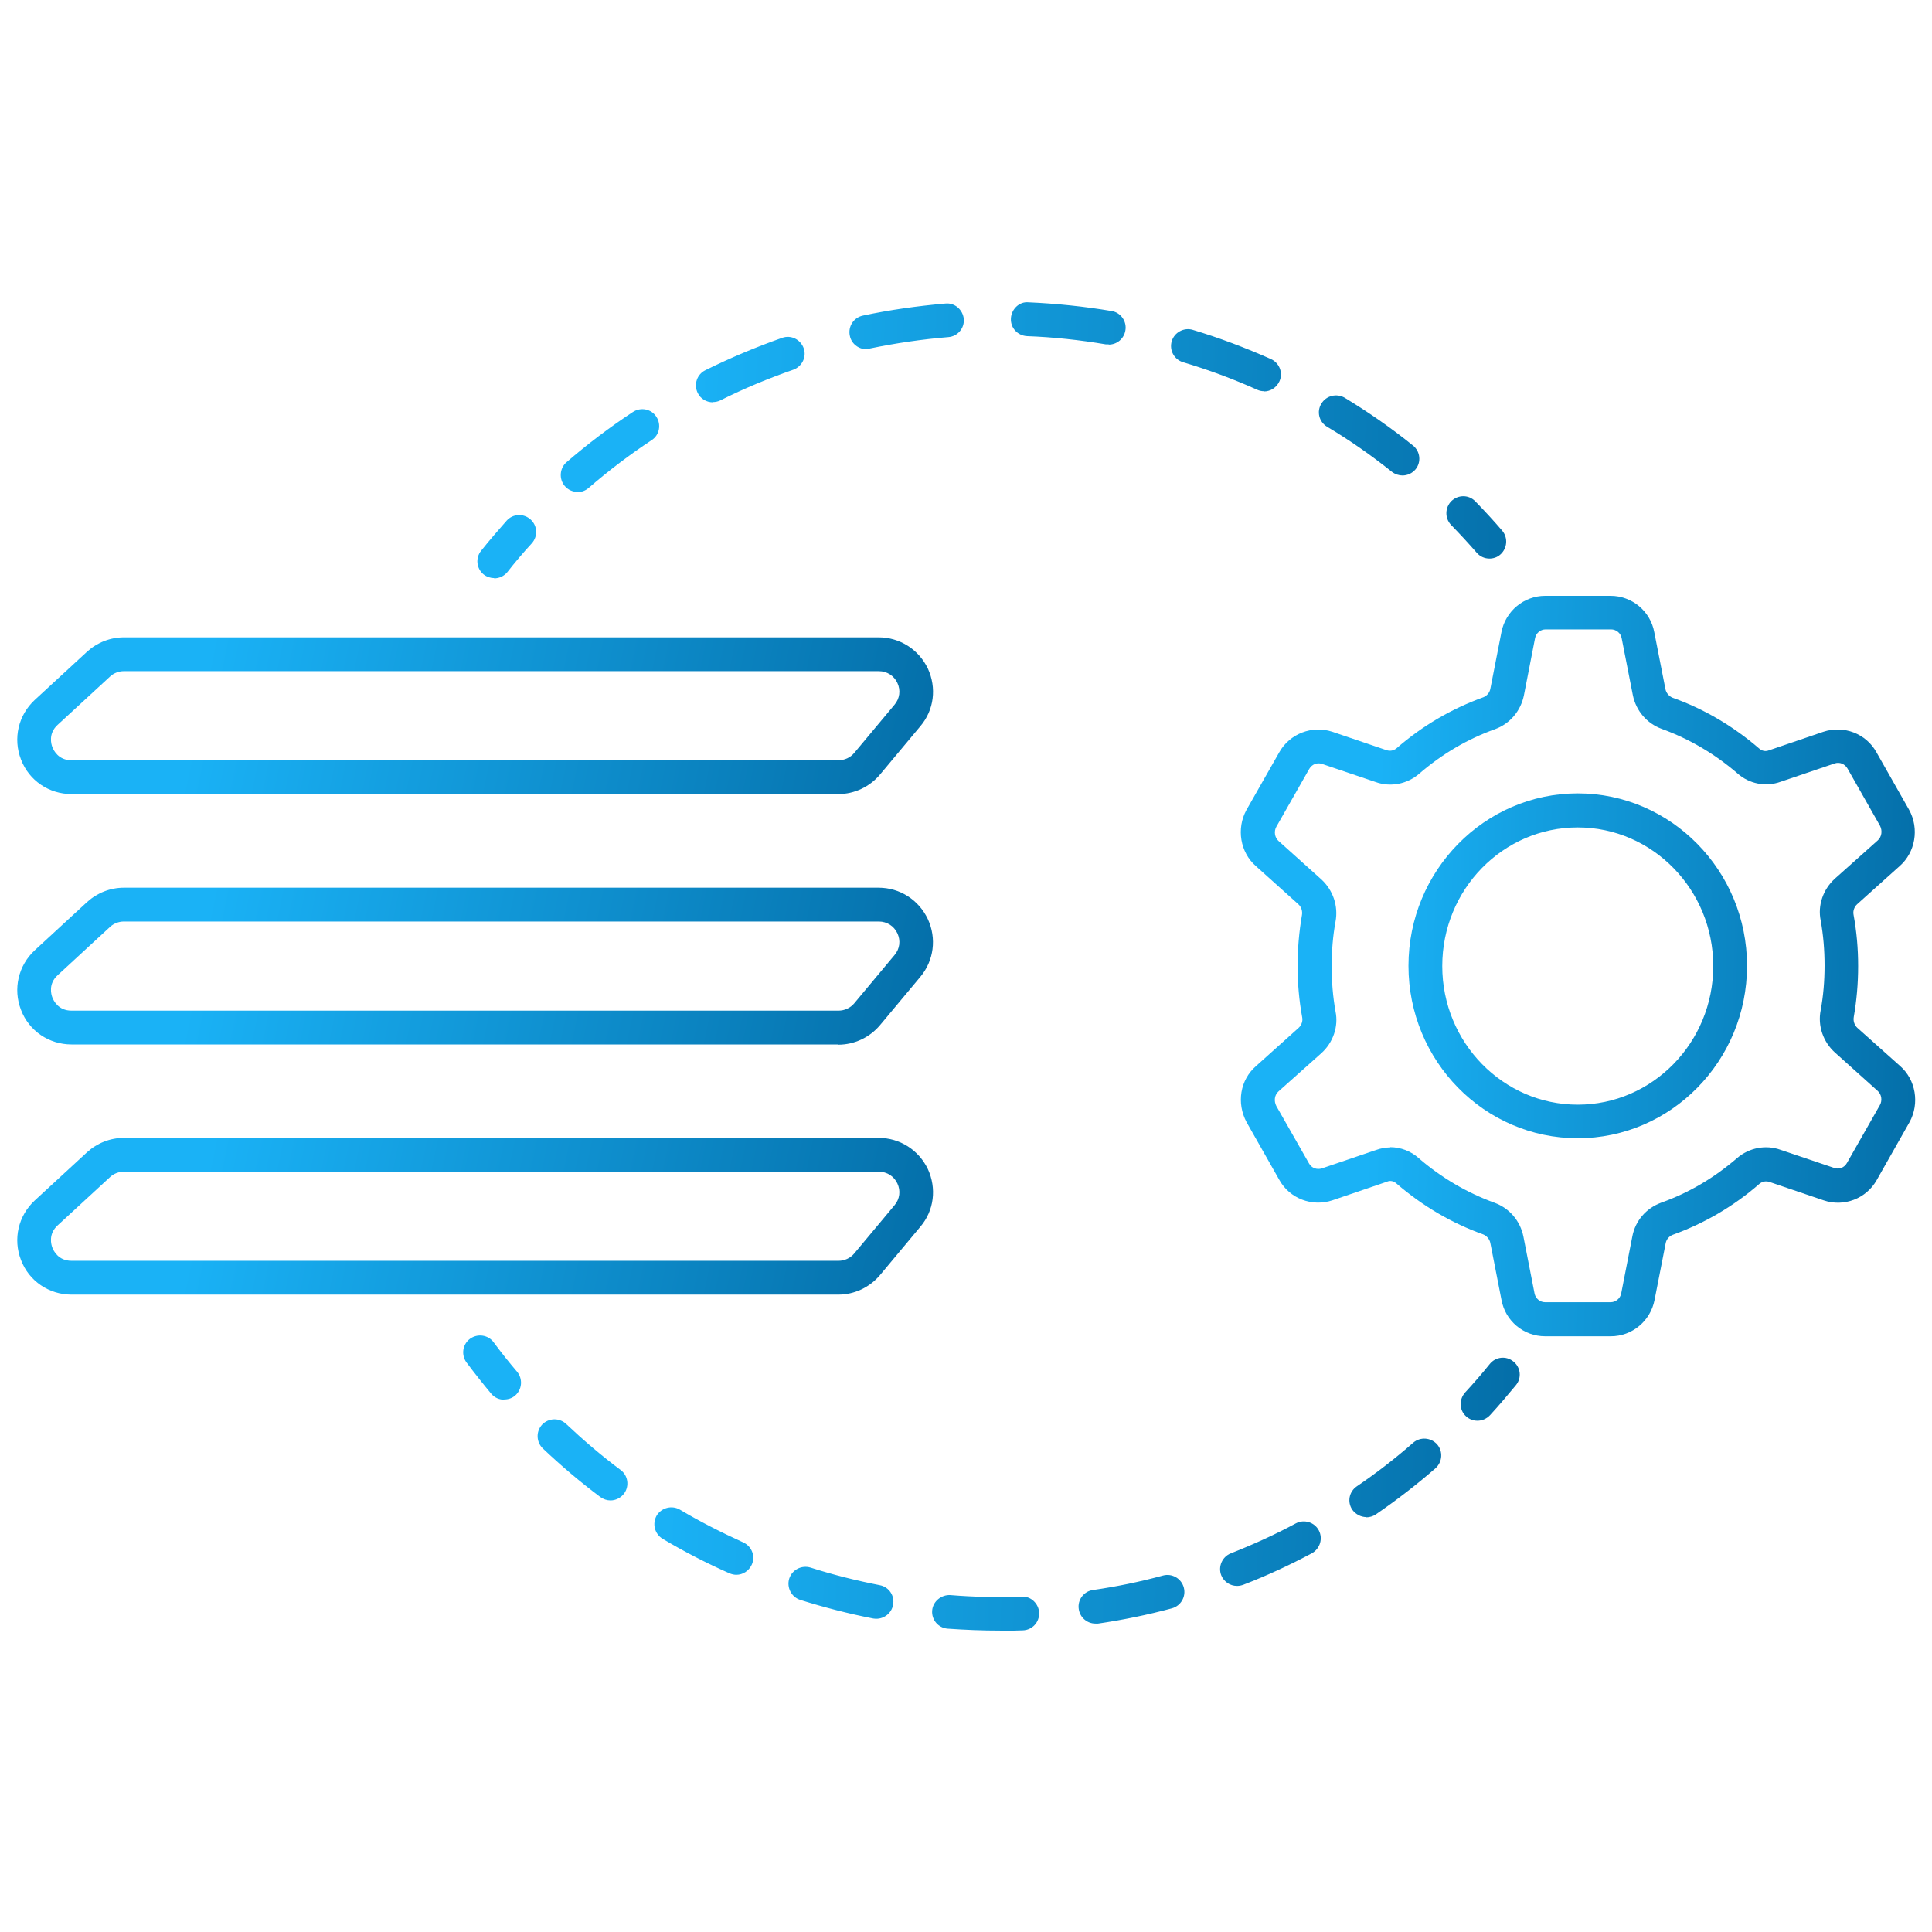
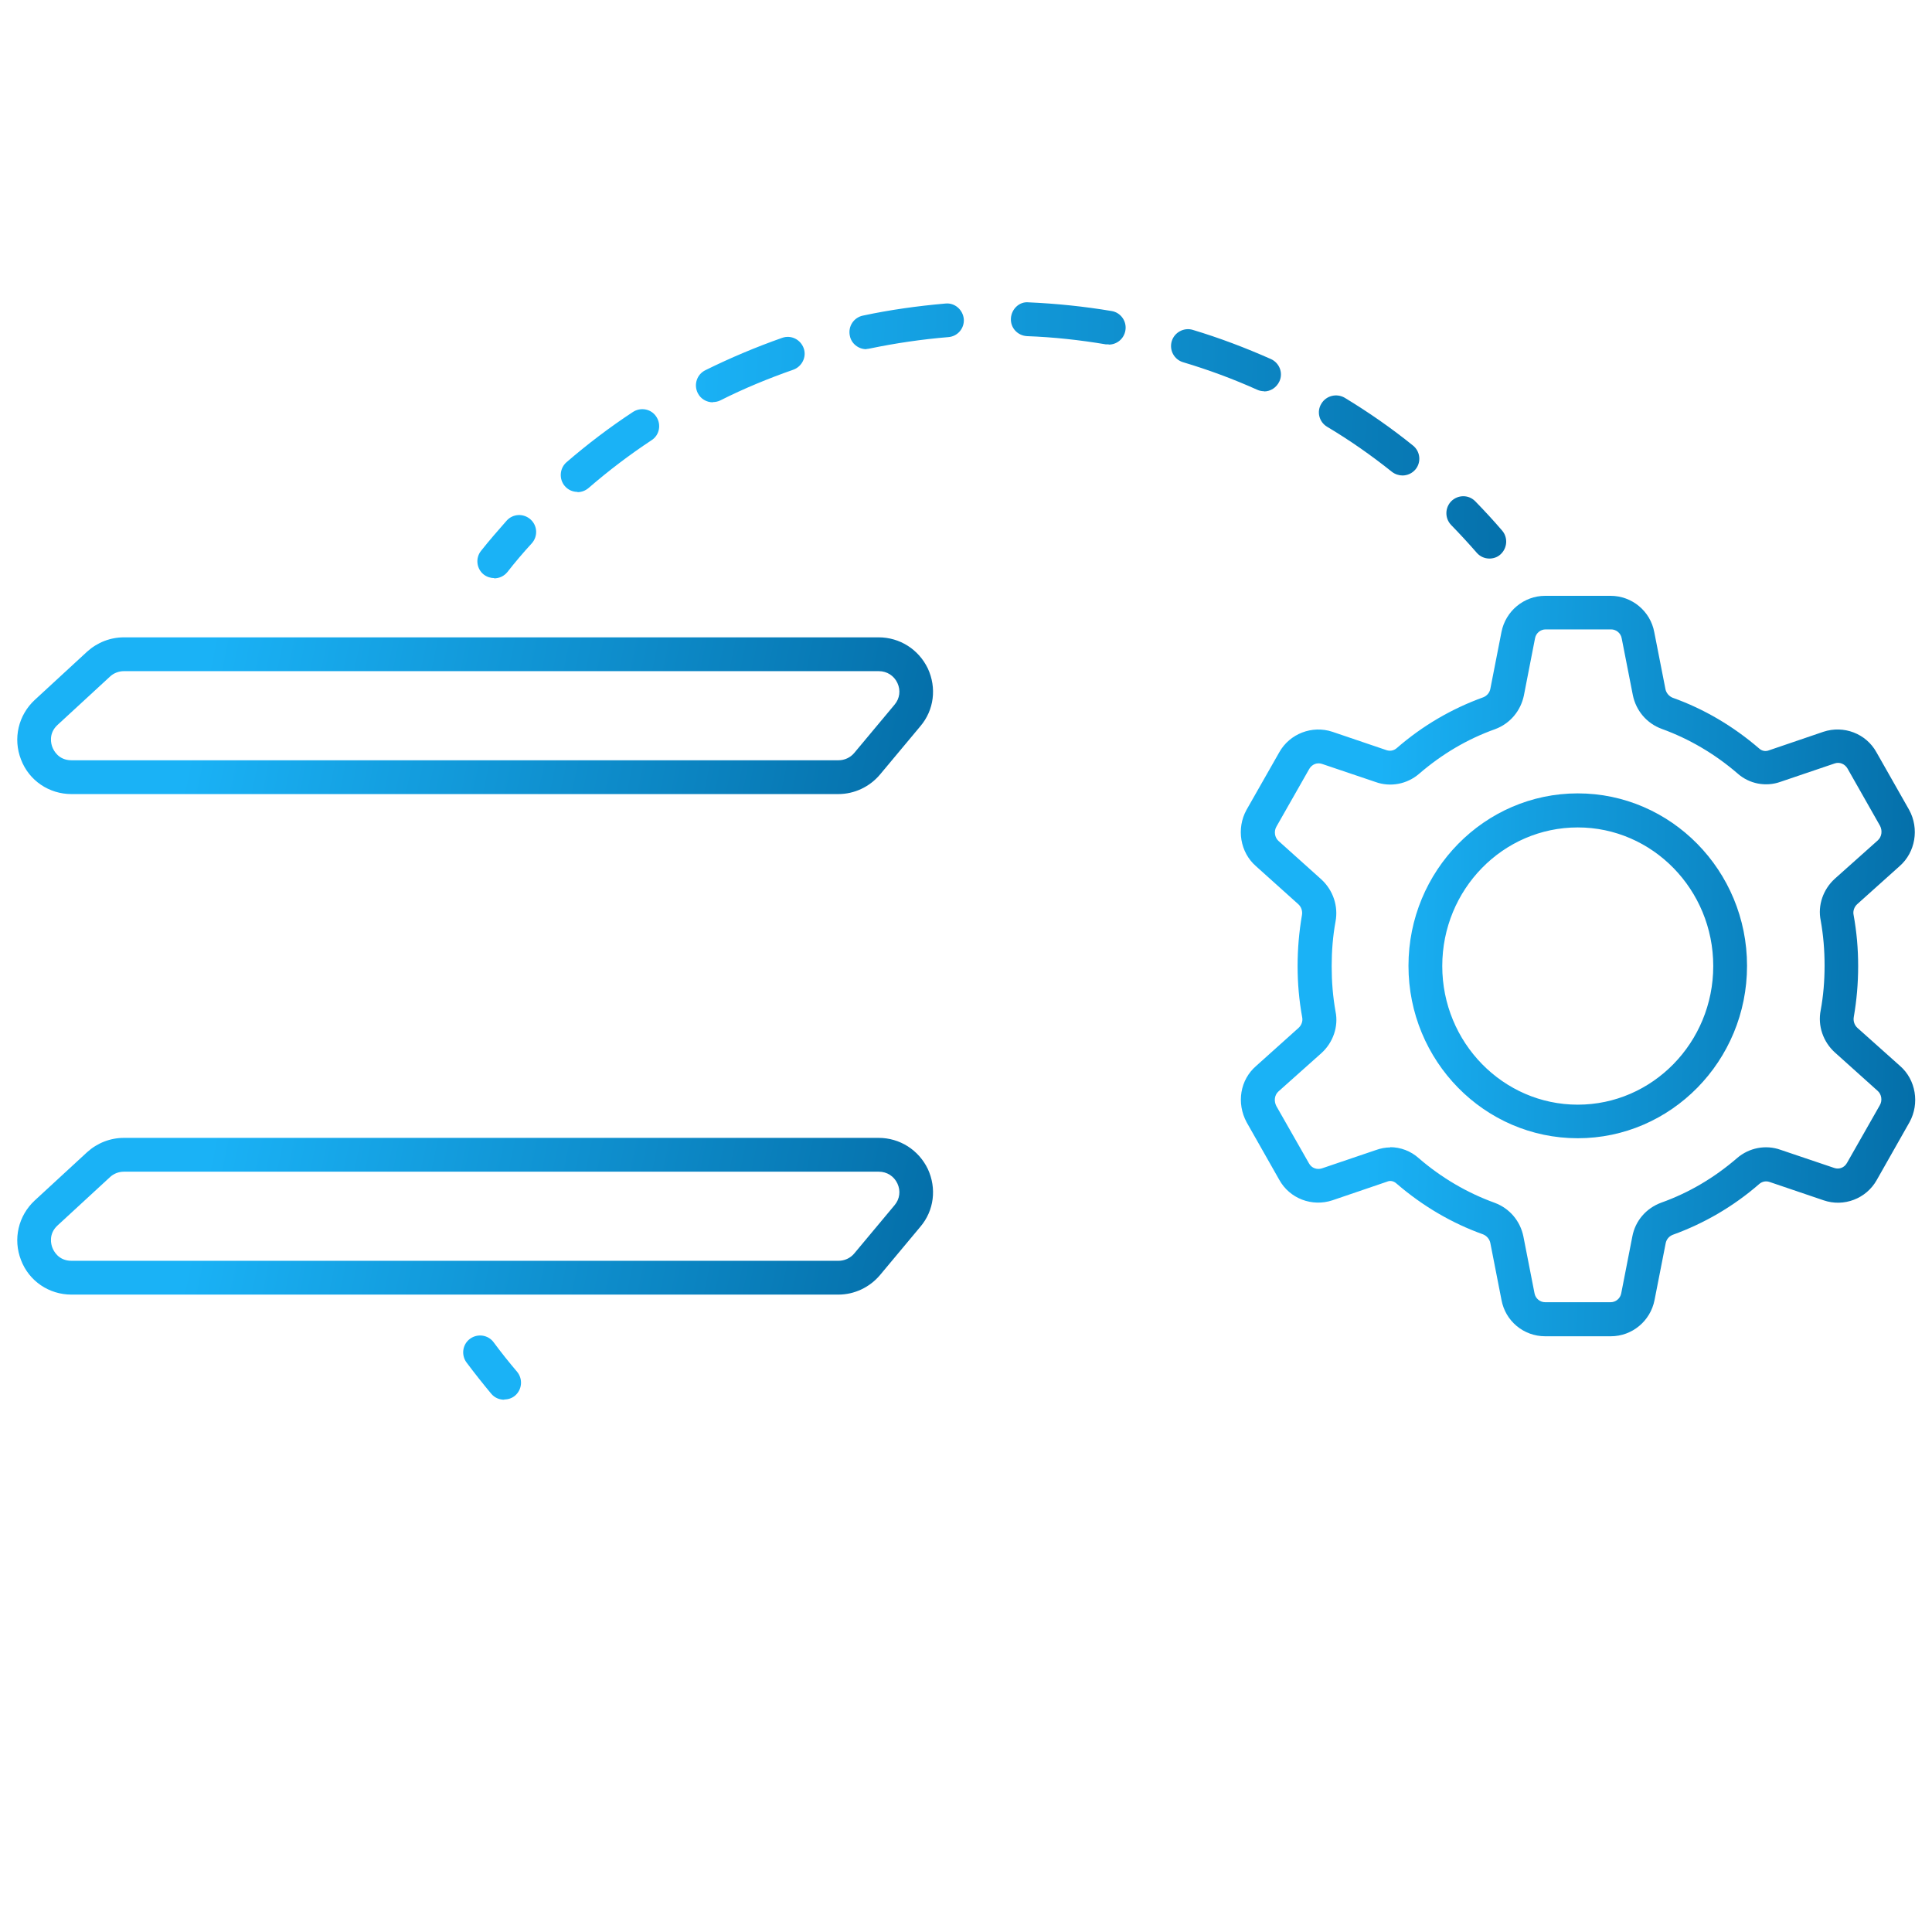
<svg xmlns="http://www.w3.org/2000/svg" width="80" height="80" viewBox="0 0 80 80" fill="none">
  <path d="M34.71 32.881H2.96C2.03 32.881 1.2 32.321 0.87 31.451C0.53 30.581 0.76 29.611 1.44 28.981L3.61 26.981C4.03 26.601 4.57 26.391 5.13 26.391H36.38C37.26 26.391 38.04 26.891 38.42 27.681C38.79 28.481 38.68 29.401 38.11 30.071L36.44 32.071C36.01 32.581 35.38 32.881 34.71 32.881ZM5.13 27.791C4.92 27.791 4.71 27.871 4.56 28.011L2.39 30.011C1.99 30.371 2.12 30.821 2.17 30.941C2.22 31.071 2.42 31.481 2.96 31.481H34.72C34.97 31.481 35.21 31.371 35.37 31.181L37.04 29.181C37.26 28.921 37.3 28.581 37.16 28.281C37.02 27.981 36.73 27.791 36.39 27.791H5.13Z" fill="url(#paint0_linear_1950_21938)" />
  <path d="M34.71 53.607H2.96C2.03 53.607 1.2 53.047 0.87 52.177C0.53 51.307 0.76 50.337 1.44 49.707L3.61 47.707C4.03 47.327 4.57 47.117 5.13 47.117H36.38C37.26 47.117 38.04 47.617 38.42 48.407C38.79 49.207 38.68 50.127 38.11 50.797L36.44 52.797C36.01 53.307 35.38 53.607 34.71 53.607ZM5.13 48.517C4.92 48.517 4.71 48.597 4.56 48.737L2.39 50.737C1.99 51.097 2.12 51.547 2.17 51.667C2.22 51.797 2.42 52.207 2.96 52.207H34.72C34.97 52.207 35.21 52.097 35.37 51.907L37.04 49.907C37.26 49.647 37.3 49.307 37.16 49.007C37.02 48.707 36.73 48.517 36.39 48.517H5.13Z" fill="url(#paint1_linear_1950_21938)" />
-   <path d="M34.71 43.248H2.96C2.03 43.248 1.2 42.688 0.87 41.818C0.53 40.948 0.76 39.978 1.44 39.348L3.61 37.348C4.03 36.968 4.57 36.758 5.13 36.758H36.38C37.26 36.758 38.04 37.258 38.42 38.058C38.79 38.858 38.67 39.778 38.11 40.448L36.44 42.448C36.01 42.958 35.38 43.258 34.71 43.258V43.248ZM5.13 38.158C4.92 38.158 4.71 38.238 4.56 38.378L2.39 40.378C1.99 40.738 2.12 41.188 2.17 41.308C2.22 41.438 2.42 41.848 2.96 41.848H34.72C34.97 41.848 35.21 41.738 35.37 41.548L37.04 39.548C37.26 39.288 37.3 38.948 37.16 38.648C37.02 38.348 36.73 38.158 36.39 38.158H5.13Z" fill="url(#paint2_linear_1950_21938)" />
  <path d="M20.469 23.939C20.319 23.939 20.159 23.889 20.029 23.789C19.729 23.549 19.679 23.109 19.919 22.809C20.259 22.379 20.619 21.969 20.979 21.559C21.239 21.269 21.679 21.249 21.969 21.509C22.259 21.769 22.279 22.209 22.019 22.499C21.669 22.879 21.329 23.279 21.009 23.689C20.869 23.859 20.669 23.949 20.459 23.949L20.469 23.939Z" fill="url(#paint3_linear_1950_21938)" />
  <path d="M23.919 20.369C23.719 20.369 23.529 20.289 23.389 20.129C23.139 19.839 23.169 19.389 23.459 19.139C24.329 18.389 25.249 17.689 26.209 17.059C26.529 16.849 26.969 16.929 27.179 17.259C27.389 17.579 27.309 18.019 26.979 18.229C26.069 18.829 25.189 19.499 24.369 20.209C24.239 20.319 24.079 20.379 23.909 20.379L23.919 20.369ZM58.079 19.689C57.929 19.689 57.769 19.639 57.639 19.539C56.789 18.859 55.889 18.229 54.949 17.669C54.619 17.469 54.509 17.039 54.719 16.709C54.919 16.379 55.349 16.279 55.679 16.469C56.669 17.069 57.619 17.729 58.509 18.449C58.809 18.689 58.859 19.129 58.619 19.429C58.479 19.599 58.279 19.689 58.069 19.689H58.079ZM29.519 16.659C29.259 16.659 29.009 16.519 28.889 16.269C28.719 15.919 28.859 15.499 29.209 15.329C30.239 14.819 31.309 14.369 32.389 13.989C32.759 13.859 33.149 14.059 33.279 14.419C33.409 14.779 33.209 15.179 32.849 15.309C31.819 15.669 30.799 16.089 29.829 16.579C29.729 16.629 29.619 16.649 29.519 16.649V16.659ZM52.339 16.199C52.239 16.199 52.149 16.179 52.059 16.139C51.059 15.689 50.029 15.309 48.989 14.999C48.619 14.889 48.409 14.499 48.519 14.129C48.629 13.759 49.029 13.549 49.389 13.659C50.489 13.989 51.569 14.399 52.629 14.869C52.979 15.029 53.139 15.439 52.979 15.789C52.859 16.049 52.609 16.209 52.339 16.209V16.199ZM35.869 14.459C35.549 14.459 35.249 14.229 35.189 13.899C35.109 13.519 35.349 13.149 35.729 13.069C36.849 12.829 37.999 12.669 39.149 12.569C39.529 12.529 39.869 12.819 39.909 13.209C39.939 13.589 39.659 13.929 39.269 13.959C38.179 14.049 37.089 14.209 36.029 14.429C35.979 14.439 35.929 14.449 35.889 14.449L35.869 14.459ZM45.909 14.259C45.909 14.259 45.829 14.259 45.789 14.259C44.719 14.079 43.629 13.959 42.529 13.919C42.139 13.899 41.839 13.579 41.859 13.189C41.879 12.799 42.209 12.479 42.589 12.519C43.739 12.569 44.899 12.689 46.029 12.879C46.409 12.939 46.669 13.309 46.599 13.689C46.539 14.029 46.249 14.269 45.909 14.269V14.259Z" fill="url(#paint4_linear_1950_21938)" />
  <path d="M61.679 23.129C61.479 23.129 61.289 23.049 61.149 22.889C60.809 22.499 60.459 22.119 60.089 21.739C59.819 21.459 59.829 21.019 60.099 20.749C60.379 20.479 60.819 20.479 61.089 20.759C61.469 21.149 61.839 21.549 62.199 21.969C62.449 22.259 62.419 22.699 62.129 22.959C61.999 23.079 61.829 23.129 61.669 23.129H61.679Z" fill="url(#paint5_linear_1950_21938)" />
  <path d="M20.879 57.959C20.679 57.959 20.479 57.879 20.339 57.709C19.989 57.289 19.649 56.859 19.319 56.419C19.089 56.109 19.149 55.669 19.459 55.439C19.769 55.209 20.209 55.269 20.439 55.579C20.749 55.999 21.069 56.399 21.409 56.799C21.659 57.099 21.619 57.539 21.329 57.789C21.199 57.899 21.039 57.949 20.879 57.949V57.959Z" fill="url(#paint6_linear_1950_21938)" />
-   <path d="M41.409 67.519C40.679 67.519 39.949 67.489 39.239 67.439C38.849 67.409 38.569 67.069 38.599 66.689C38.629 66.309 38.979 66.029 39.349 66.049C40.319 66.129 41.319 66.149 42.309 66.119C42.679 66.079 43.019 66.409 43.029 66.789C43.039 67.179 42.739 67.499 42.349 67.509C42.039 67.519 41.719 67.529 41.399 67.529L41.409 67.519ZM45.359 67.229C45.019 67.229 44.719 66.979 44.669 66.629C44.609 66.249 44.879 65.889 45.259 65.839C46.229 65.699 47.209 65.499 48.159 65.239C48.529 65.139 48.919 65.359 49.019 65.739C49.119 66.109 48.899 66.499 48.519 66.599C47.519 66.869 46.489 67.079 45.469 67.229C45.439 67.229 45.399 67.229 45.369 67.229H45.359ZM36.289 67.029C36.289 67.029 36.199 67.029 36.159 67.019C35.139 66.819 34.129 66.559 33.139 66.249C32.769 66.129 32.569 65.739 32.679 65.369C32.799 64.999 33.189 64.799 33.559 64.909C34.499 65.209 35.459 65.449 36.429 65.639C36.809 65.709 37.059 66.079 36.979 66.459C36.919 66.789 36.619 67.029 36.289 67.029ZM51.219 65.669C50.939 65.669 50.679 65.499 50.569 65.229C50.429 64.869 50.609 64.459 50.969 64.319C51.879 63.959 52.789 63.549 53.659 63.079C53.999 62.899 54.429 63.029 54.609 63.369C54.789 63.709 54.659 64.129 54.319 64.319C53.399 64.809 52.449 65.249 51.489 65.619C51.409 65.649 51.319 65.669 51.229 65.669H51.219ZM30.499 65.209C30.399 65.209 30.309 65.189 30.209 65.149C29.259 64.729 28.329 64.249 27.439 63.719C27.109 63.519 26.999 63.099 27.189 62.759C27.389 62.429 27.819 62.319 28.149 62.509C28.989 63.009 29.879 63.459 30.779 63.869C31.129 64.029 31.289 64.439 31.129 64.789C31.009 65.049 30.759 65.209 30.489 65.209H30.499ZM56.579 62.819C56.359 62.819 56.139 62.709 55.999 62.519C55.779 62.199 55.859 61.769 56.179 61.549C56.989 60.999 57.779 60.389 58.519 59.739C58.809 59.489 59.249 59.519 59.509 59.809C59.759 60.099 59.729 60.539 59.439 60.799C58.659 61.479 57.829 62.119 56.969 62.709C56.849 62.789 56.709 62.829 56.569 62.829L56.579 62.819ZM25.279 62.129C25.129 62.129 24.989 62.079 24.859 61.989C24.029 61.369 23.229 60.689 22.479 59.979C22.199 59.709 22.189 59.269 22.449 58.989C22.719 58.709 23.159 58.699 23.439 58.959C24.149 59.629 24.909 60.279 25.699 60.869C26.009 61.099 26.069 61.539 25.839 61.849C25.699 62.029 25.489 62.129 25.279 62.129Z" fill="url(#paint7_linear_1950_21938)" />
-   <path d="M61.179 58.829C61.009 58.829 60.839 58.769 60.709 58.649C60.419 58.389 60.409 57.949 60.669 57.659C61.019 57.279 61.359 56.889 61.689 56.479C61.929 56.179 62.369 56.129 62.669 56.379C62.969 56.619 63.019 57.059 62.769 57.359C62.419 57.779 62.069 58.199 61.699 58.599C61.559 58.749 61.369 58.829 61.179 58.829Z" fill="url(#paint8_linear_1950_21938)" />
  <path d="M66.692 55.332H63.981C63.092 55.332 62.331 54.702 62.172 53.822L61.712 51.472C61.681 51.312 61.562 51.172 61.411 51.112C60.121 50.652 58.911 49.942 57.831 49.012C57.712 48.902 57.562 48.872 57.431 48.932L55.172 49.702C54.331 49.982 53.401 49.632 52.971 48.852L51.621 46.472C51.191 45.672 51.352 44.712 52.011 44.142L53.772 42.562C53.892 42.452 53.952 42.282 53.922 42.132C53.791 41.412 53.731 40.722 53.731 40.002C53.731 39.282 53.791 38.592 53.911 37.892C53.941 37.722 53.882 37.552 53.761 37.442L52.002 35.862C51.352 35.292 51.191 34.312 51.611 33.542L52.971 31.152C53.401 30.382 54.331 30.022 55.172 30.302L57.411 31.062C57.562 31.112 57.712 31.082 57.831 30.982C58.911 30.042 60.121 29.342 61.422 28.872C61.572 28.812 61.681 28.682 61.712 28.522L62.172 26.172C62.342 25.302 63.102 24.672 63.981 24.672H66.692C67.572 24.672 68.341 25.302 68.501 26.182L68.962 28.532C68.992 28.692 69.112 28.832 69.261 28.892C70.552 29.352 71.761 30.062 72.841 30.992C72.962 31.102 73.112 31.122 73.242 31.072L75.501 30.302C76.341 30.022 77.272 30.372 77.701 31.152L79.052 33.532C79.481 34.312 79.311 35.292 78.662 35.862L76.901 37.442C76.781 37.552 76.722 37.722 76.751 37.872C76.882 38.592 76.942 39.282 76.942 40.002C76.942 40.722 76.882 41.412 76.761 42.112C76.731 42.282 76.791 42.452 76.912 42.562L78.681 44.142C79.332 44.712 79.492 45.692 79.072 46.462L77.712 48.862C77.281 49.632 76.352 49.992 75.511 49.702L73.272 48.942C73.121 48.892 72.972 48.922 72.852 49.022C71.772 49.962 70.561 50.662 69.261 51.132C69.112 51.192 69.001 51.322 68.972 51.482L68.511 53.832C68.341 54.702 67.582 55.332 66.701 55.332H66.692ZM57.562 47.502C57.992 47.502 58.422 47.662 58.752 47.962C59.691 48.772 60.752 49.392 61.882 49.802C62.511 50.032 62.952 50.562 63.081 51.202L63.541 53.552C63.581 53.772 63.772 53.922 63.981 53.922H66.692C66.901 53.922 67.091 53.772 67.132 53.552L67.591 51.202C67.712 50.552 68.162 50.032 68.781 49.802C69.931 49.392 70.981 48.772 71.931 47.952C72.431 47.522 73.121 47.392 73.731 47.612L75.951 48.362C76.151 48.432 76.371 48.352 76.481 48.152L77.841 45.762C77.951 45.572 77.912 45.312 77.751 45.172L75.981 43.582C75.492 43.142 75.261 42.472 75.391 41.832C75.501 41.232 75.552 40.622 75.552 39.982C75.552 39.342 75.501 38.732 75.391 38.112C75.261 37.492 75.492 36.822 75.981 36.382L77.751 34.802C77.921 34.652 77.951 34.402 77.852 34.202L76.501 31.822C76.391 31.632 76.171 31.542 75.972 31.612L73.731 32.372C73.121 32.592 72.431 32.462 71.942 32.022C71.001 31.212 69.942 30.592 68.811 30.182C68.181 29.952 67.742 29.422 67.612 28.782L67.151 26.432C67.112 26.212 66.921 26.062 66.712 26.062H64.001C63.791 26.062 63.602 26.212 63.562 26.432L63.102 28.792C62.971 29.432 62.532 29.962 61.911 30.192C60.761 30.602 59.712 31.222 58.761 32.042C58.261 32.472 57.572 32.602 56.962 32.382L54.742 31.632C54.532 31.562 54.322 31.652 54.212 31.842L52.852 34.232C52.742 34.422 52.782 34.682 52.941 34.822L54.712 36.412C55.202 36.862 55.422 37.522 55.301 38.162C55.191 38.762 55.142 39.372 55.142 40.012C55.142 40.652 55.191 41.262 55.301 41.882C55.431 42.502 55.202 43.172 54.712 43.612L52.941 45.192C52.772 45.342 52.742 45.592 52.852 45.802L54.202 48.172C54.312 48.372 54.532 48.442 54.731 48.382L56.971 47.622C57.161 47.552 57.371 47.512 57.572 47.512L57.562 47.502ZM65.332 47.132C61.462 47.132 58.322 43.932 58.322 39.992C58.322 36.052 61.471 32.852 65.332 32.852C69.192 32.852 72.341 36.052 72.341 39.992C72.341 43.932 69.192 47.132 65.332 47.132ZM65.332 34.262C62.231 34.262 59.721 36.832 59.721 40.002C59.721 43.172 62.242 45.742 65.332 45.742C68.421 45.742 70.942 43.172 70.942 40.002C70.942 36.832 68.421 34.262 65.332 34.262Z" fill="url(#paint9_linear_1950_21938)" />
  <defs>
    <linearGradient id="paint0_linear_1950_21938" x1="0.715" y1="27.878" x2="37.934" y2="35.591" gradientUnits="userSpaceOnUse">
      <stop offset="0.2" stop-color="#1AB2F6" />
      <stop offset="1" stop-color="#046EA8" />
    </linearGradient>
    <linearGradient id="paint1_linear_1950_21938" x1="0.715" y1="48.605" x2="37.934" y2="56.317" gradientUnits="userSpaceOnUse">
      <stop offset="0.2" stop-color="#1AB2F6" />
      <stop offset="1" stop-color="#046EA8" />
    </linearGradient>
    <linearGradient id="paint2_linear_1950_21938" x1="0.715" y1="38.247" x2="37.936" y2="45.948" gradientUnits="userSpaceOnUse">
      <stop offset="0.2" stop-color="#1AB2F6" />
      <stop offset="1" stop-color="#046EA8" />
    </linearGradient>
    <linearGradient id="paint3_linear_1950_21938" x1="19.18" y1="25.123" x2="63.928" y2="26.385" gradientUnits="userSpaceOnUse">
      <stop offset="0.2" stop-color="#1AB2F6" />
      <stop offset="1" stop-color="#046EA8" />
    </linearGradient>
    <linearGradient id="paint4_linear_1950_21938" x1="19.18" y1="25.123" x2="63.928" y2="26.385" gradientUnits="userSpaceOnUse">
      <stop offset="0.2" stop-color="#1AB2F6" />
      <stop offset="1" stop-color="#046EA8" />
    </linearGradient>
    <linearGradient id="paint5_linear_1950_21938" x1="19.18" y1="25.123" x2="63.928" y2="26.385" gradientUnits="userSpaceOnUse">
      <stop offset="0.2" stop-color="#1AB2F6" />
      <stop offset="1" stop-color="#046EA8" />
    </linearGradient>
    <linearGradient id="paint6_linear_1950_21938" x1="19.18" y1="25.123" x2="63.928" y2="26.385" gradientUnits="userSpaceOnUse">
      <stop offset="0.2" stop-color="#1AB2F6" />
      <stop offset="1" stop-color="#046EA8" />
    </linearGradient>
    <linearGradient id="paint7_linear_1950_21938" x1="19.18" y1="25.123" x2="63.928" y2="26.385" gradientUnits="userSpaceOnUse">
      <stop offset="0.2" stop-color="#1AB2F6" />
      <stop offset="1" stop-color="#046EA8" />
    </linearGradient>
    <linearGradient id="paint8_linear_1950_21938" x1="19.18" y1="25.123" x2="63.928" y2="26.385" gradientUnits="userSpaceOnUse">
      <stop offset="0.2" stop-color="#1AB2F6" />
      <stop offset="1" stop-color="#046EA8" />
    </linearGradient>
    <linearGradient id="paint9_linear_1950_21938" x1="51.379" y1="31.698" x2="79.934" y2="32.62" gradientUnits="userSpaceOnUse">
      <stop offset="0.2" stop-color="#1AB2F6" />
      <stop offset="1" stop-color="#046EA8" />
    </linearGradient>
  </defs>
</svg>